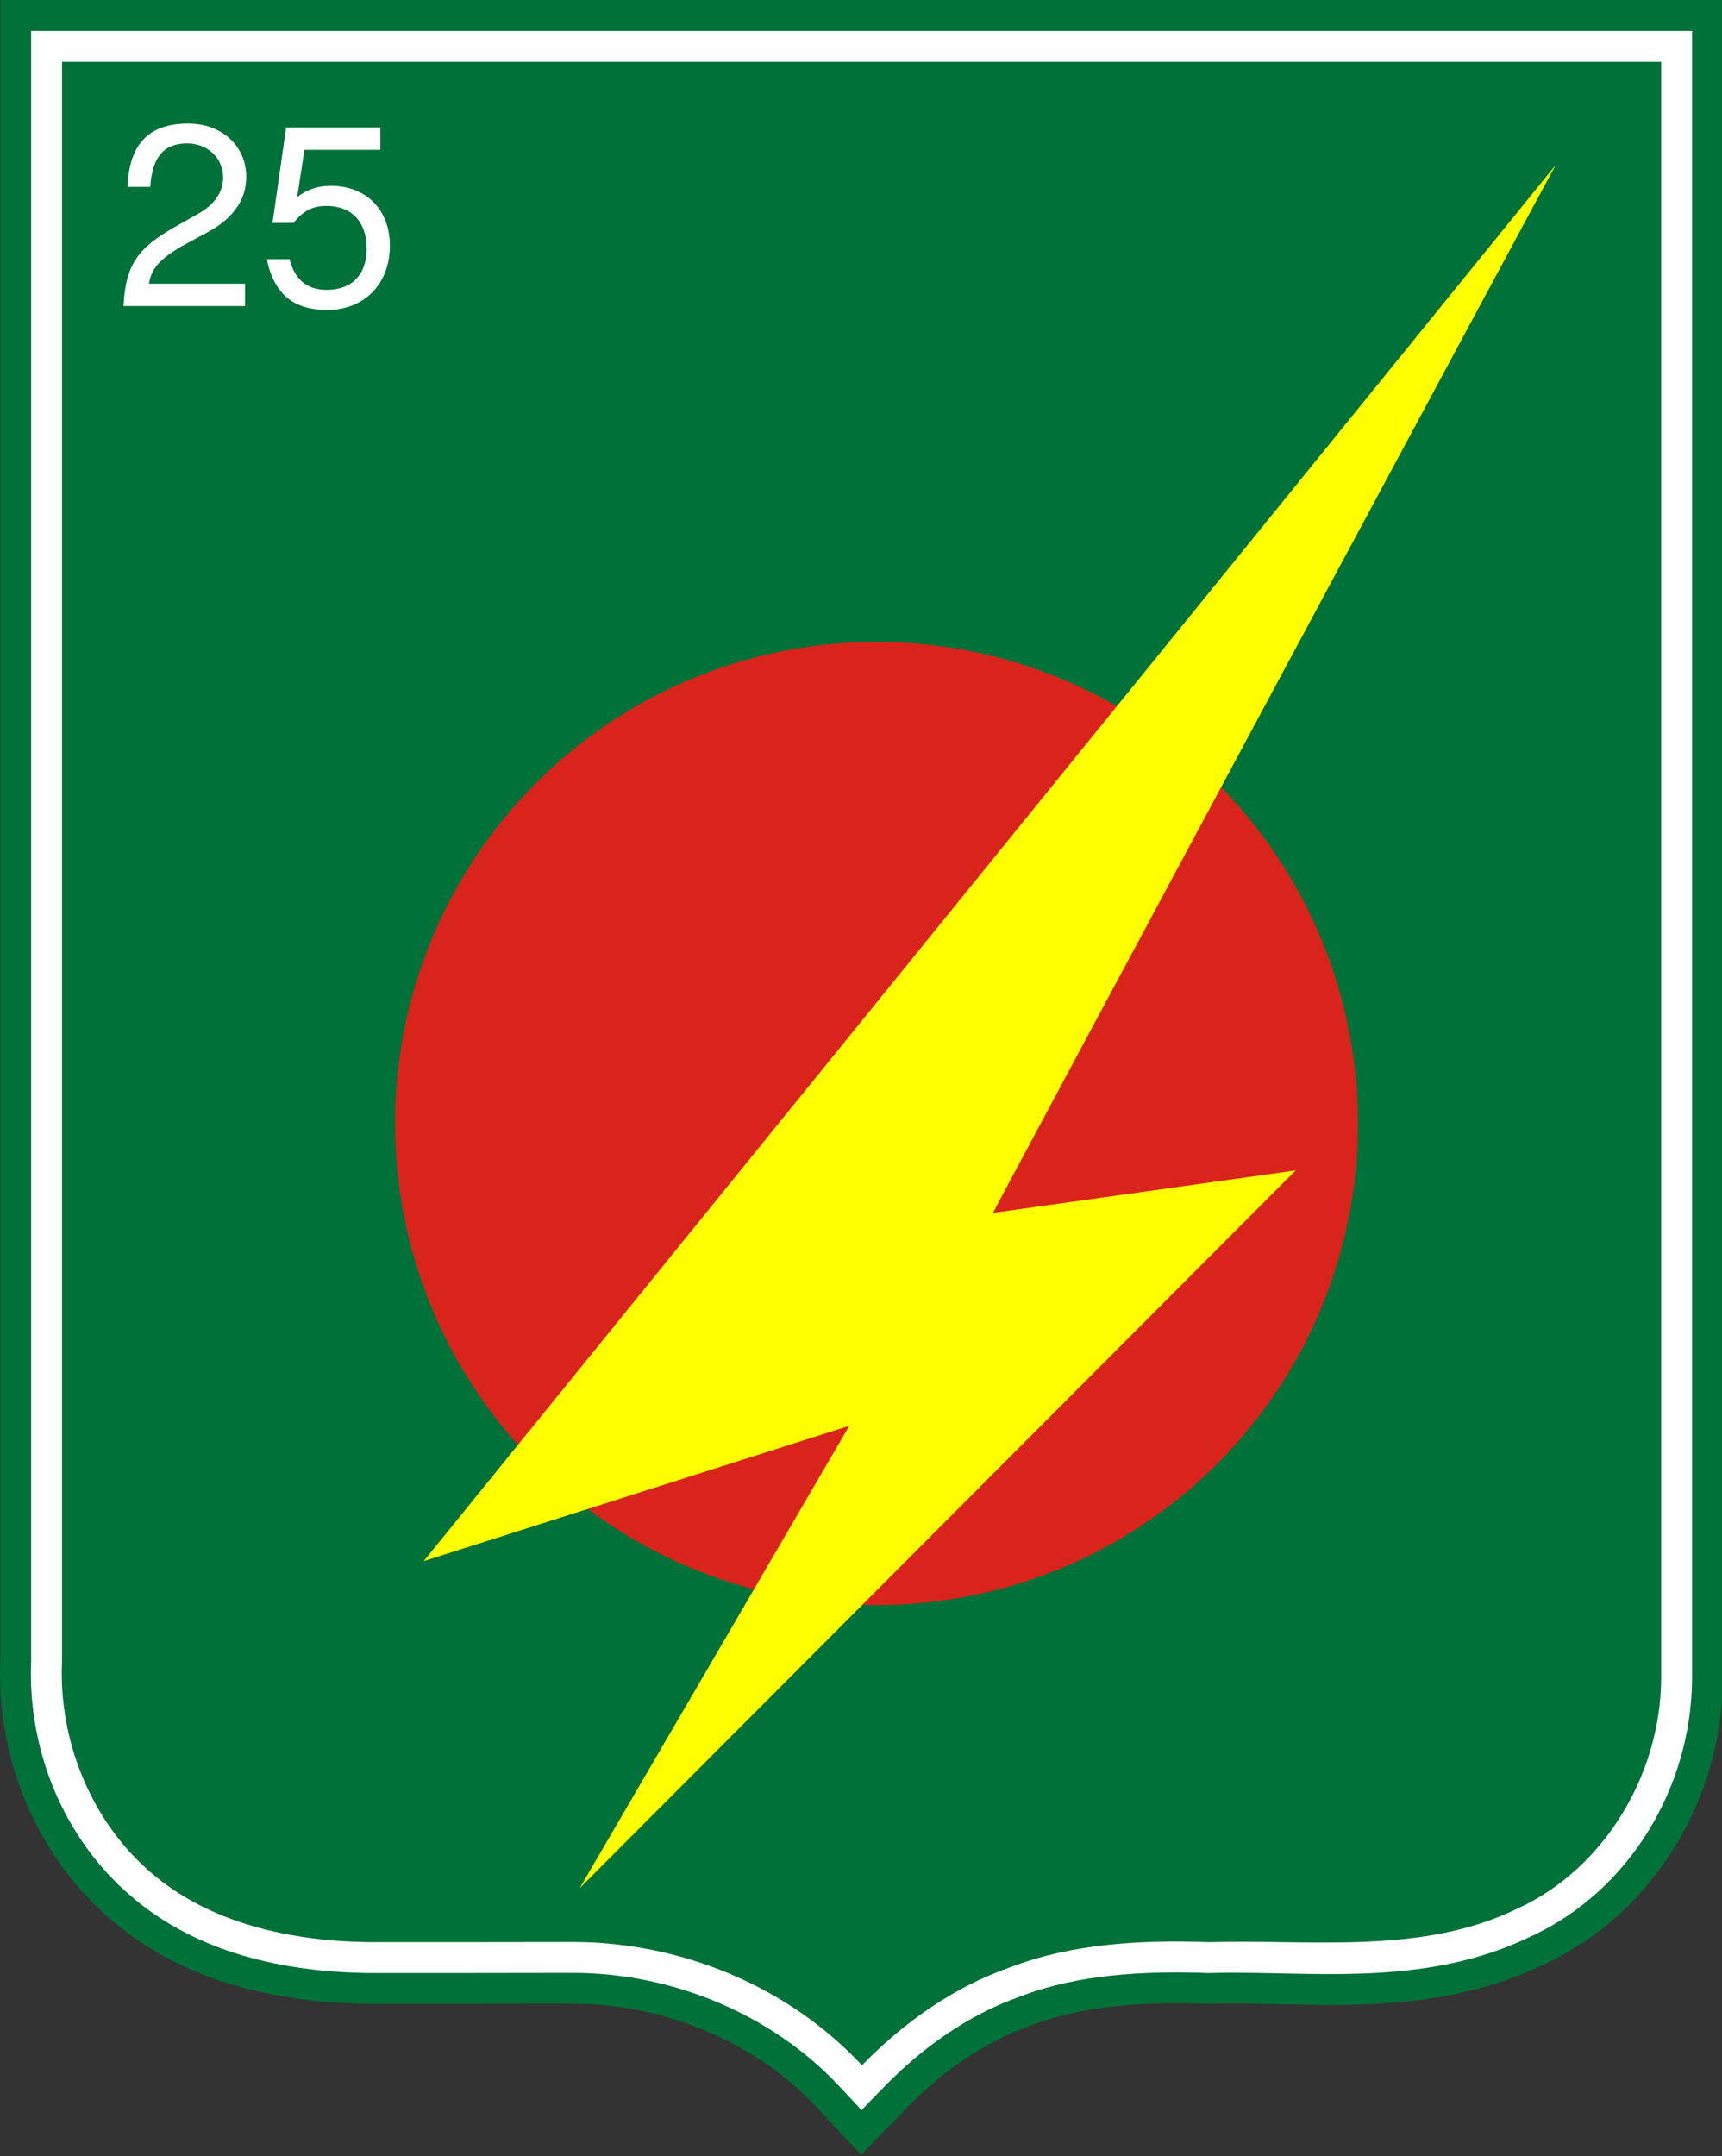
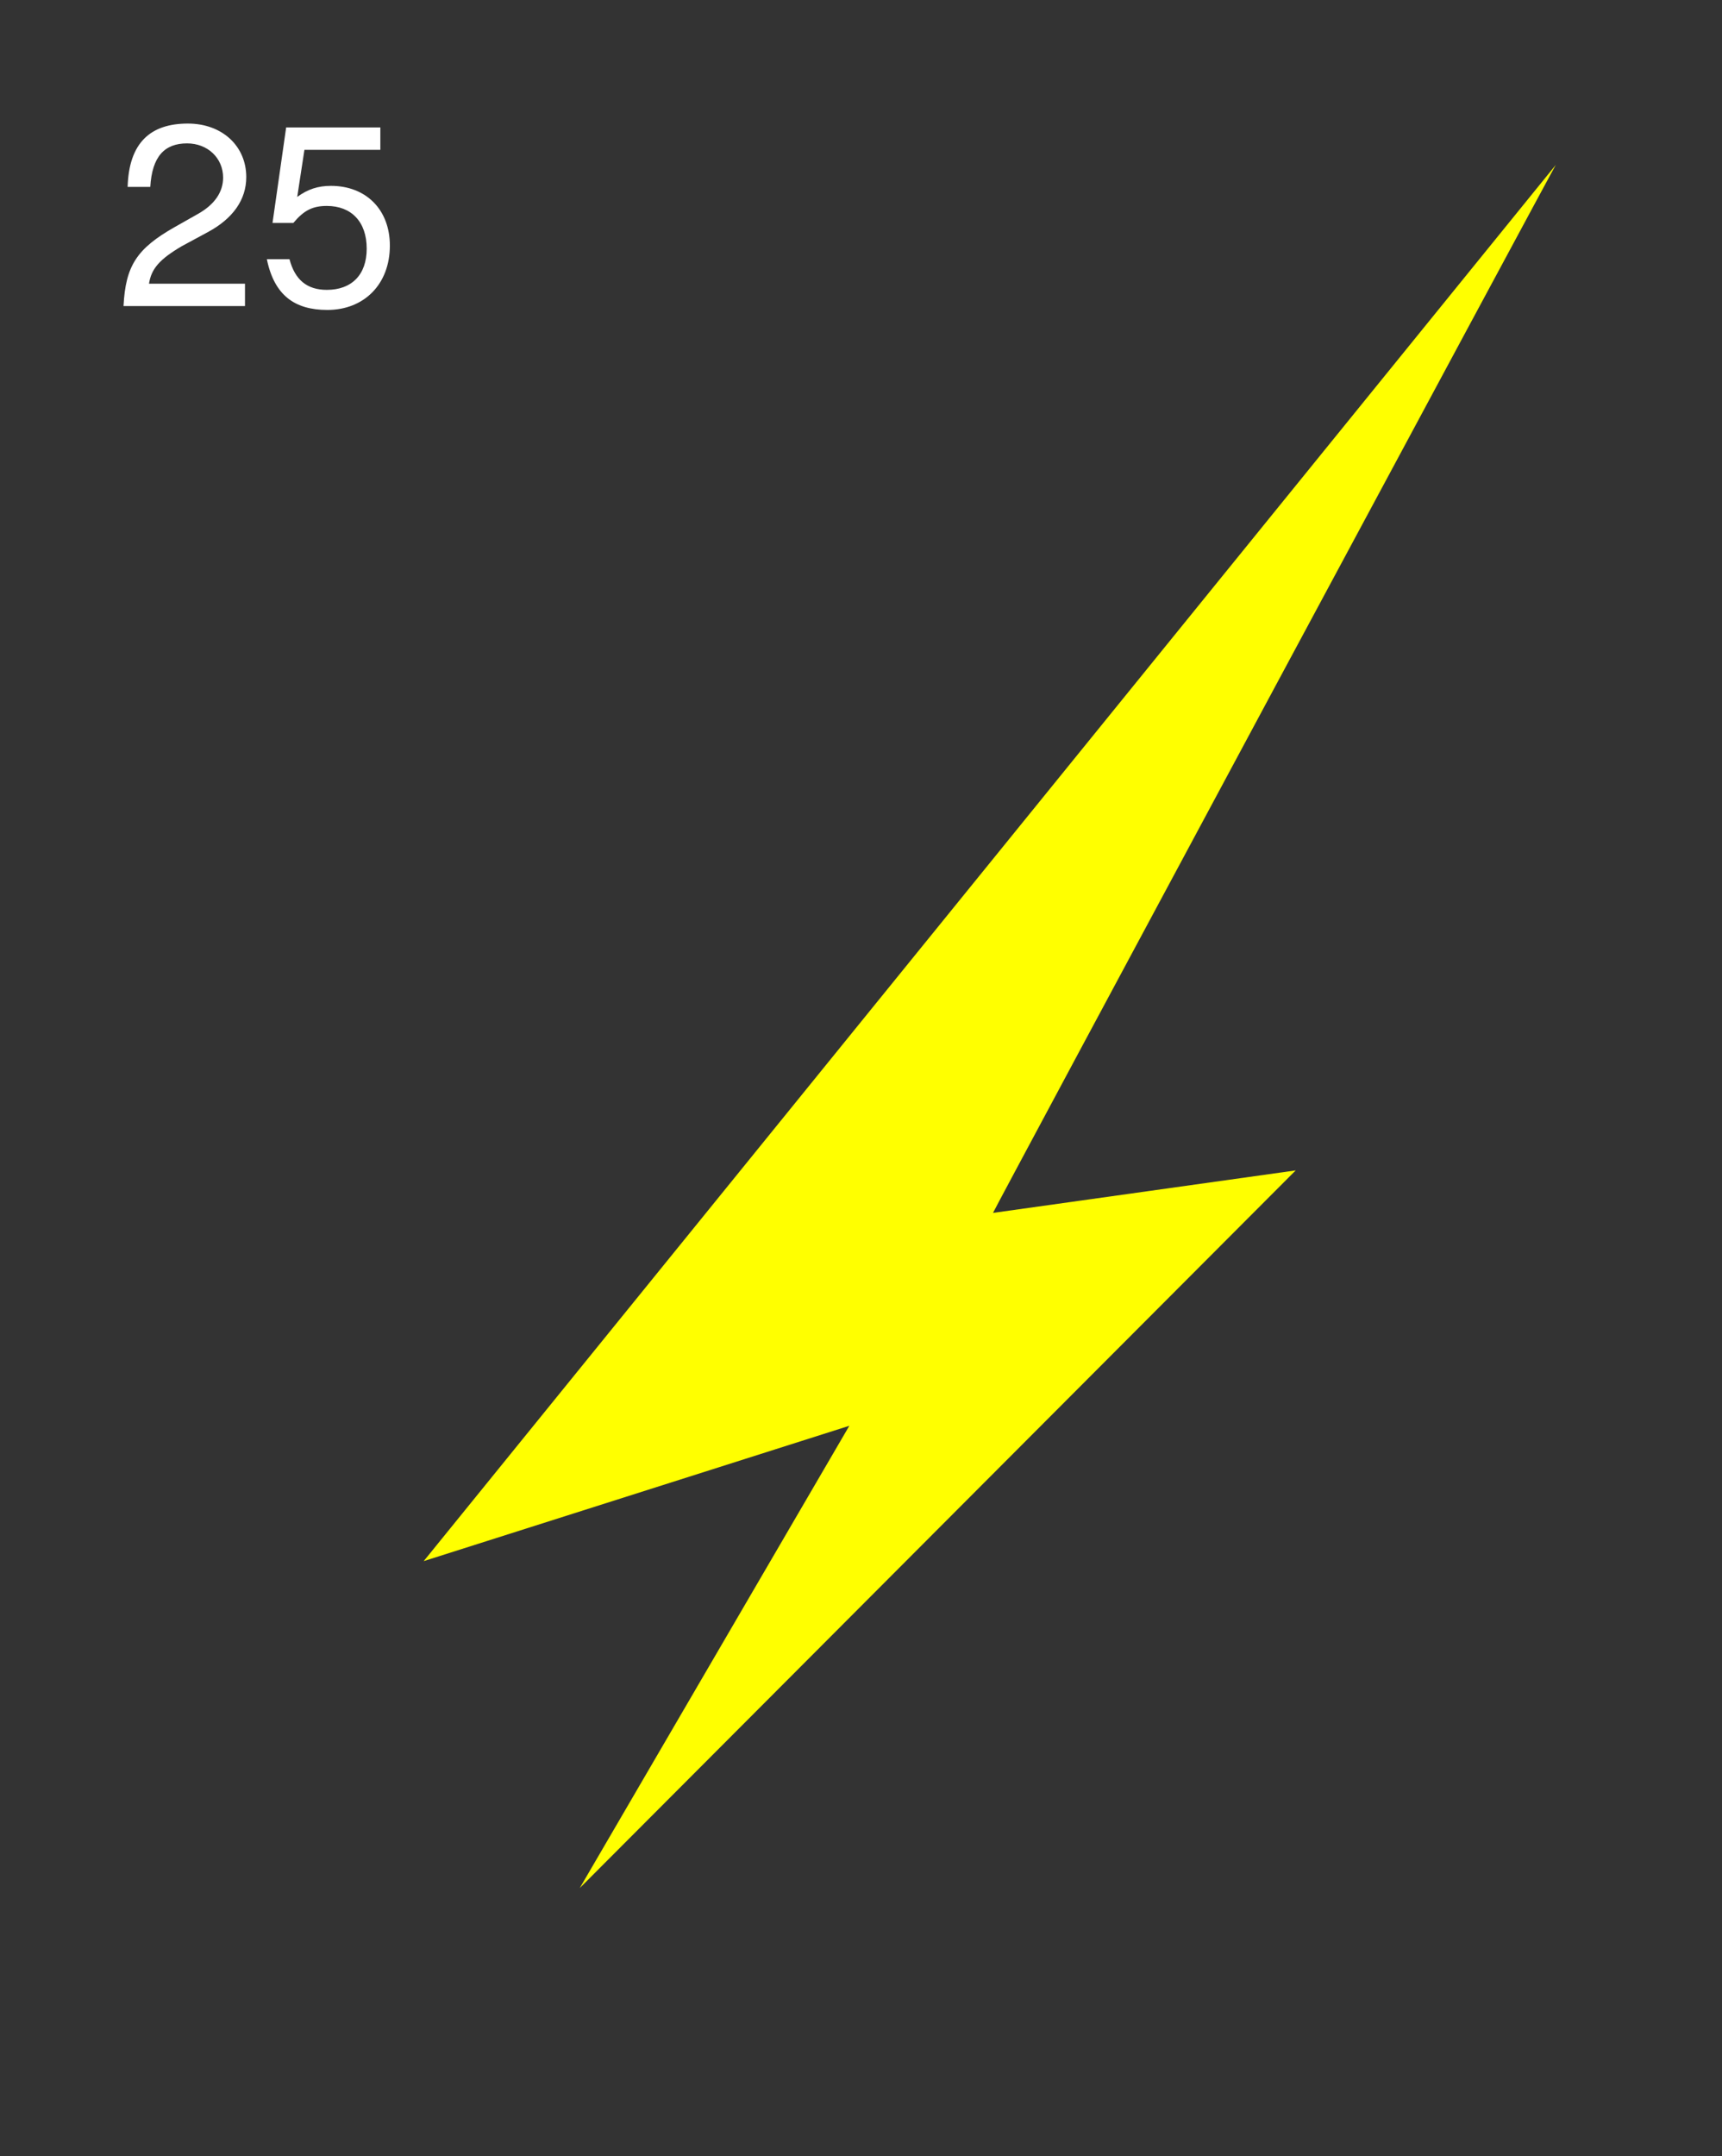
<svg xmlns="http://www.w3.org/2000/svg" xmlns:ns1="http://www.inkscape.org/namespaces/inkscape" xmlns:ns2="http://sodipodi.sourceforge.net/DTD/sodipodi-0.dtd" width="334.583" height="418.781" id="svg2" version="1.1" ns1:version="1.1 (c68e22c387, 2021-05-23)" ns2:docname="ARVN_25th_Infantry_Division_SSI.svg">
  <rect width="100%" height="100%" fill="#333333" stroke="none" />
  <defs id="defs4" />
  <ns2:namedview id="base" pagecolor="#ffffff" bordercolor="#666666" borderopacity="1.0" ns1:pageopacity="0.0" ns1:pageshadow="2" ns1:zoom="0.54072266" ns1:cx="537.24399" ns1:cy="401.31479" ns1:document-units="px" ns1:current-layer="layer1" showgrid="false" fit-margin-top="0" fit-margin-left="0" fit-margin-right="0" fit-margin-bottom="0" ns1:window-width="1600" ns1:window-height="837" ns1:window-x="-8" ns1:window-y="-8" ns1:window-maximized="1" ns1:pagecheckerboard="0" />
  <g ns1:label="Layer 1" ns1:groupmode="layer" id="layer1" transform="translate(1785.98,-286.765)">
-     <path style="fill:#ffffff;stroke:#007138;stroke-width:6;stroke-miterlimit:4;stroke-dasharray:none;stroke-opacity:1" d="m -1782.928,289.766 v 9 310.707 l 0.01,-0.406 c -0.811,17.949 6.352,36.105 20.27,48.123 0,0.002 0,0.004 0.01,0.006 13.843,12.01 31.758,15.523 47.914,15.793 l 0.076,0.002 h 0.074 c 13.409,0 26.841,0.006 40.272,-0.029 18.37,0.094 36.794,7.77 49.228,21.094 l 6.445,6.906 6.586,-6.771 c 7.252,-7.455 15.822,-13.47 25.15,-16.762 l 0.117,-0.041 0.115,-0.045 c 10.605,-4.073 22.748,-4.791 35.357,-4.357 l 0.283,0.01 0.283,-0.008 c 18.861,-0.537 41.762,3.155 63.527,-7.418 20.395,-9.431 32.783,-30.676 32.994,-52.48 v -0.043 -323.279 z" id="path38-8-8-2-3-0" ns1:connector-curvature="0" ns2:nodetypes="cccccccccccccccc" />
-     <path style="fill:#007138;fill-opacity:1;stroke-width:0.949" d="m -1773.928,298.765 -4e-4,310.708 c -0.688,15.226 5.543,30.878 17.164,40.91 11.538,10.02 27.256,13.358 42.185,13.607 13.435,0 26.882,0.006 40.317,-0.03 20.811,0.107 41.509,8.68 55.762,23.953 8.028,-8.253 17.686,-15.119 28.607,-18.973 12.38,-4.755 25.779,-5.401 38.894,-4.951 20.004,-0.569 41.301,2.544 59.942,-6.552 16.898,-7.779 27.659,-26.058 27.837,-44.438 V 298.765 Z" id="path38-8-7-2-1-1-6" ns1:connector-curvature="0" ns2:nodetypes="cccccccccccc" />
-     <circle style="fill:#d9241c;stroke-width:0.959" cx="-1615.68" cy="504.983" r="93.541" id="circle6" />
    <path style="fill:#ffff00;stroke-width:0.959" d="m -1483.668,318.765 -219.989,271.22 82.7,-26.287 -52.383,89.799 139.112,-139.4 -58.811,8.251 c -0.096,-0.096 110.426,-205.79 109.371,-203.583" id="path8" />
    <g aria-label="25" id="text839" style="font-size:50px;line-height:1.25;fill:#ffffff">
      <path d="m -1738.13,321.165 c 0,-6 -4.65,-10.4 -11.35,-10.4 -7.25,0 -11.45,3.7 -11.7,12.3 h 4.4 c 0.35,-5.95 2.8,-8.45 7.15,-8.45 4,0 7,2.85 7,6.65 0,2.8 -1.65,5.2 -4.8,7 l -4.6,2.6 c -7.4,4.2 -9.55,7.55 -9.95,15.35 h 23.6 v -4.35 h -18.65 c 0.45,-2.9 2.05,-4.75 6.4,-7.3 l 5,-2.7 c 4.95,-2.65 7.5,-6.35 7.5,-10.7 z" style="font-family:'TeX Gyre Heros';-inkscape-font-specification:'TeX Gyre Heros'" id="path1977" />
      <path d="m -1710.23,334.465 c 0,-7 -4.65,-11.6 -11.45,-11.6 -2.5,0 -4.5,0.65 -6.55,2.15 l 1.4,-9.15 h 14.75 v -4.35 h -18.3 l -2.65,18.55 h 4.05 c 2.05,-2.45 3.75,-3.3 6.5,-3.3 4.75,0 7.75,3.05 7.75,8.3 0,5.1 -2.95,8 -7.75,8 -3.85,0 -6.2,-1.95 -7.25,-5.95 h -4.4 c 1.45,7.05 5.45,9.85 11.75,9.85 7.15,0 12.15,-5 12.15,-12.5 z" style="font-family:'TeX Gyre Heros';-inkscape-font-specification:'TeX Gyre Heros'" id="path1979" />
    </g>
  </g>
</svg>